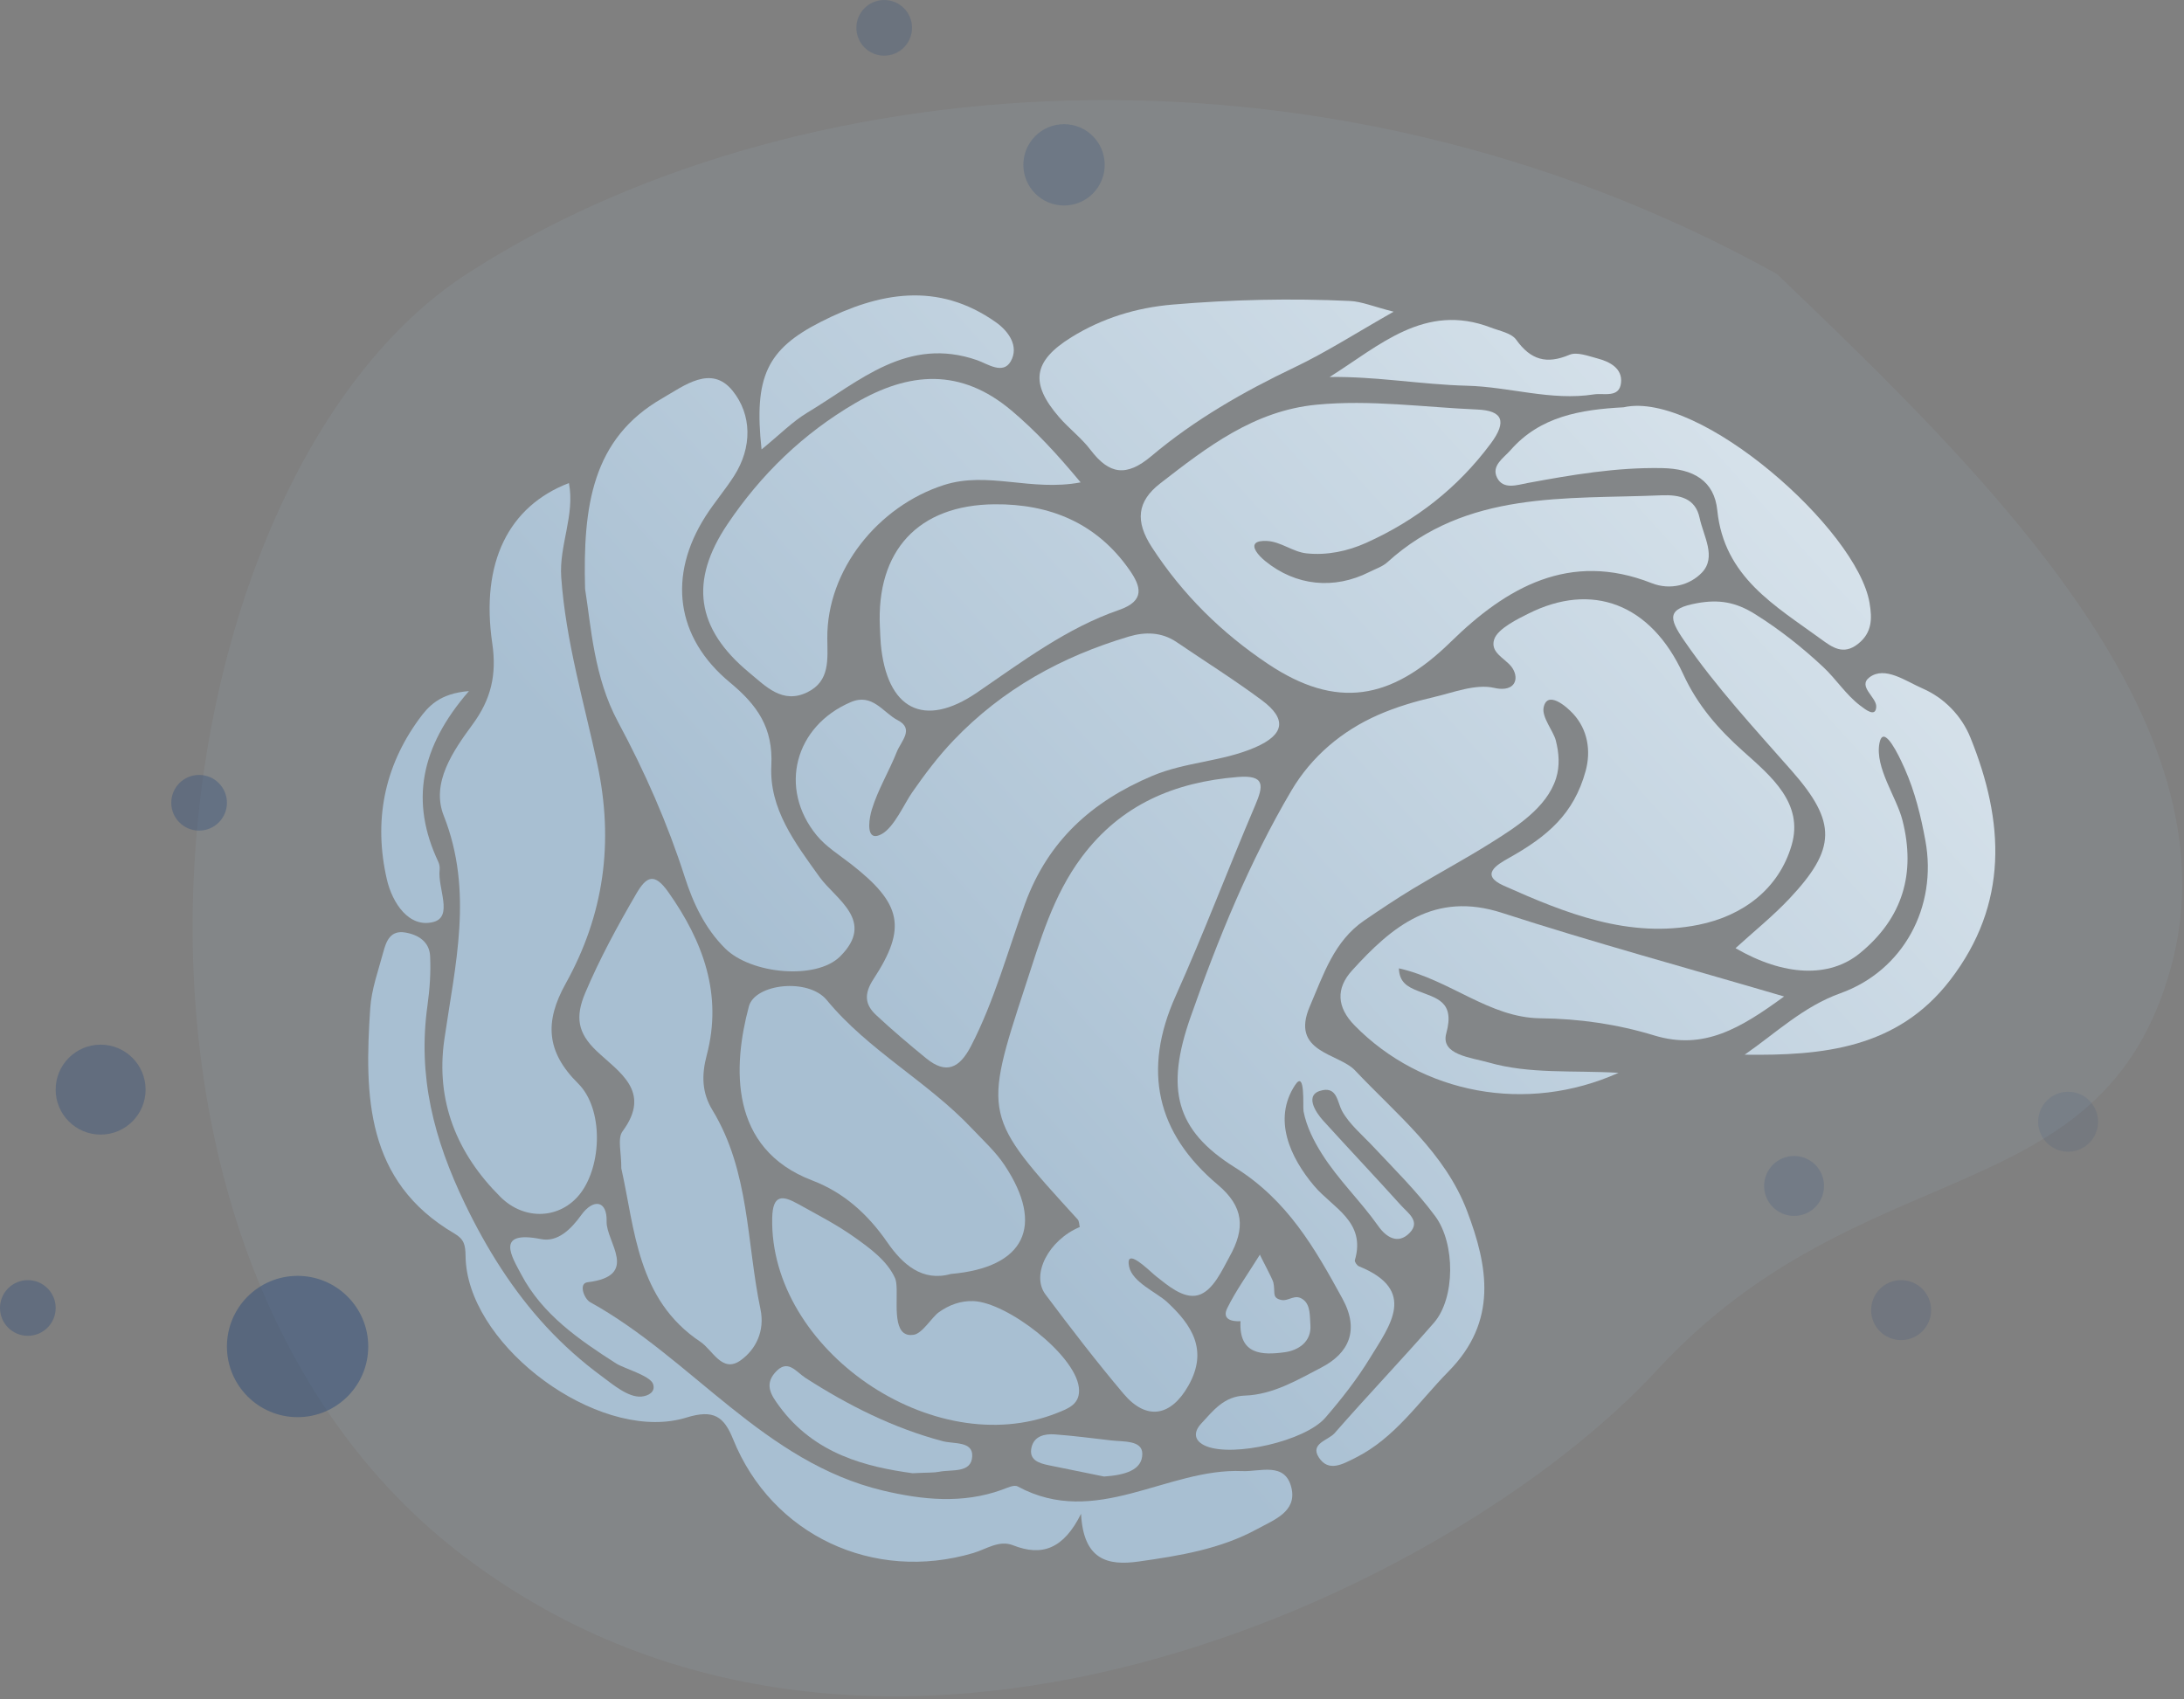
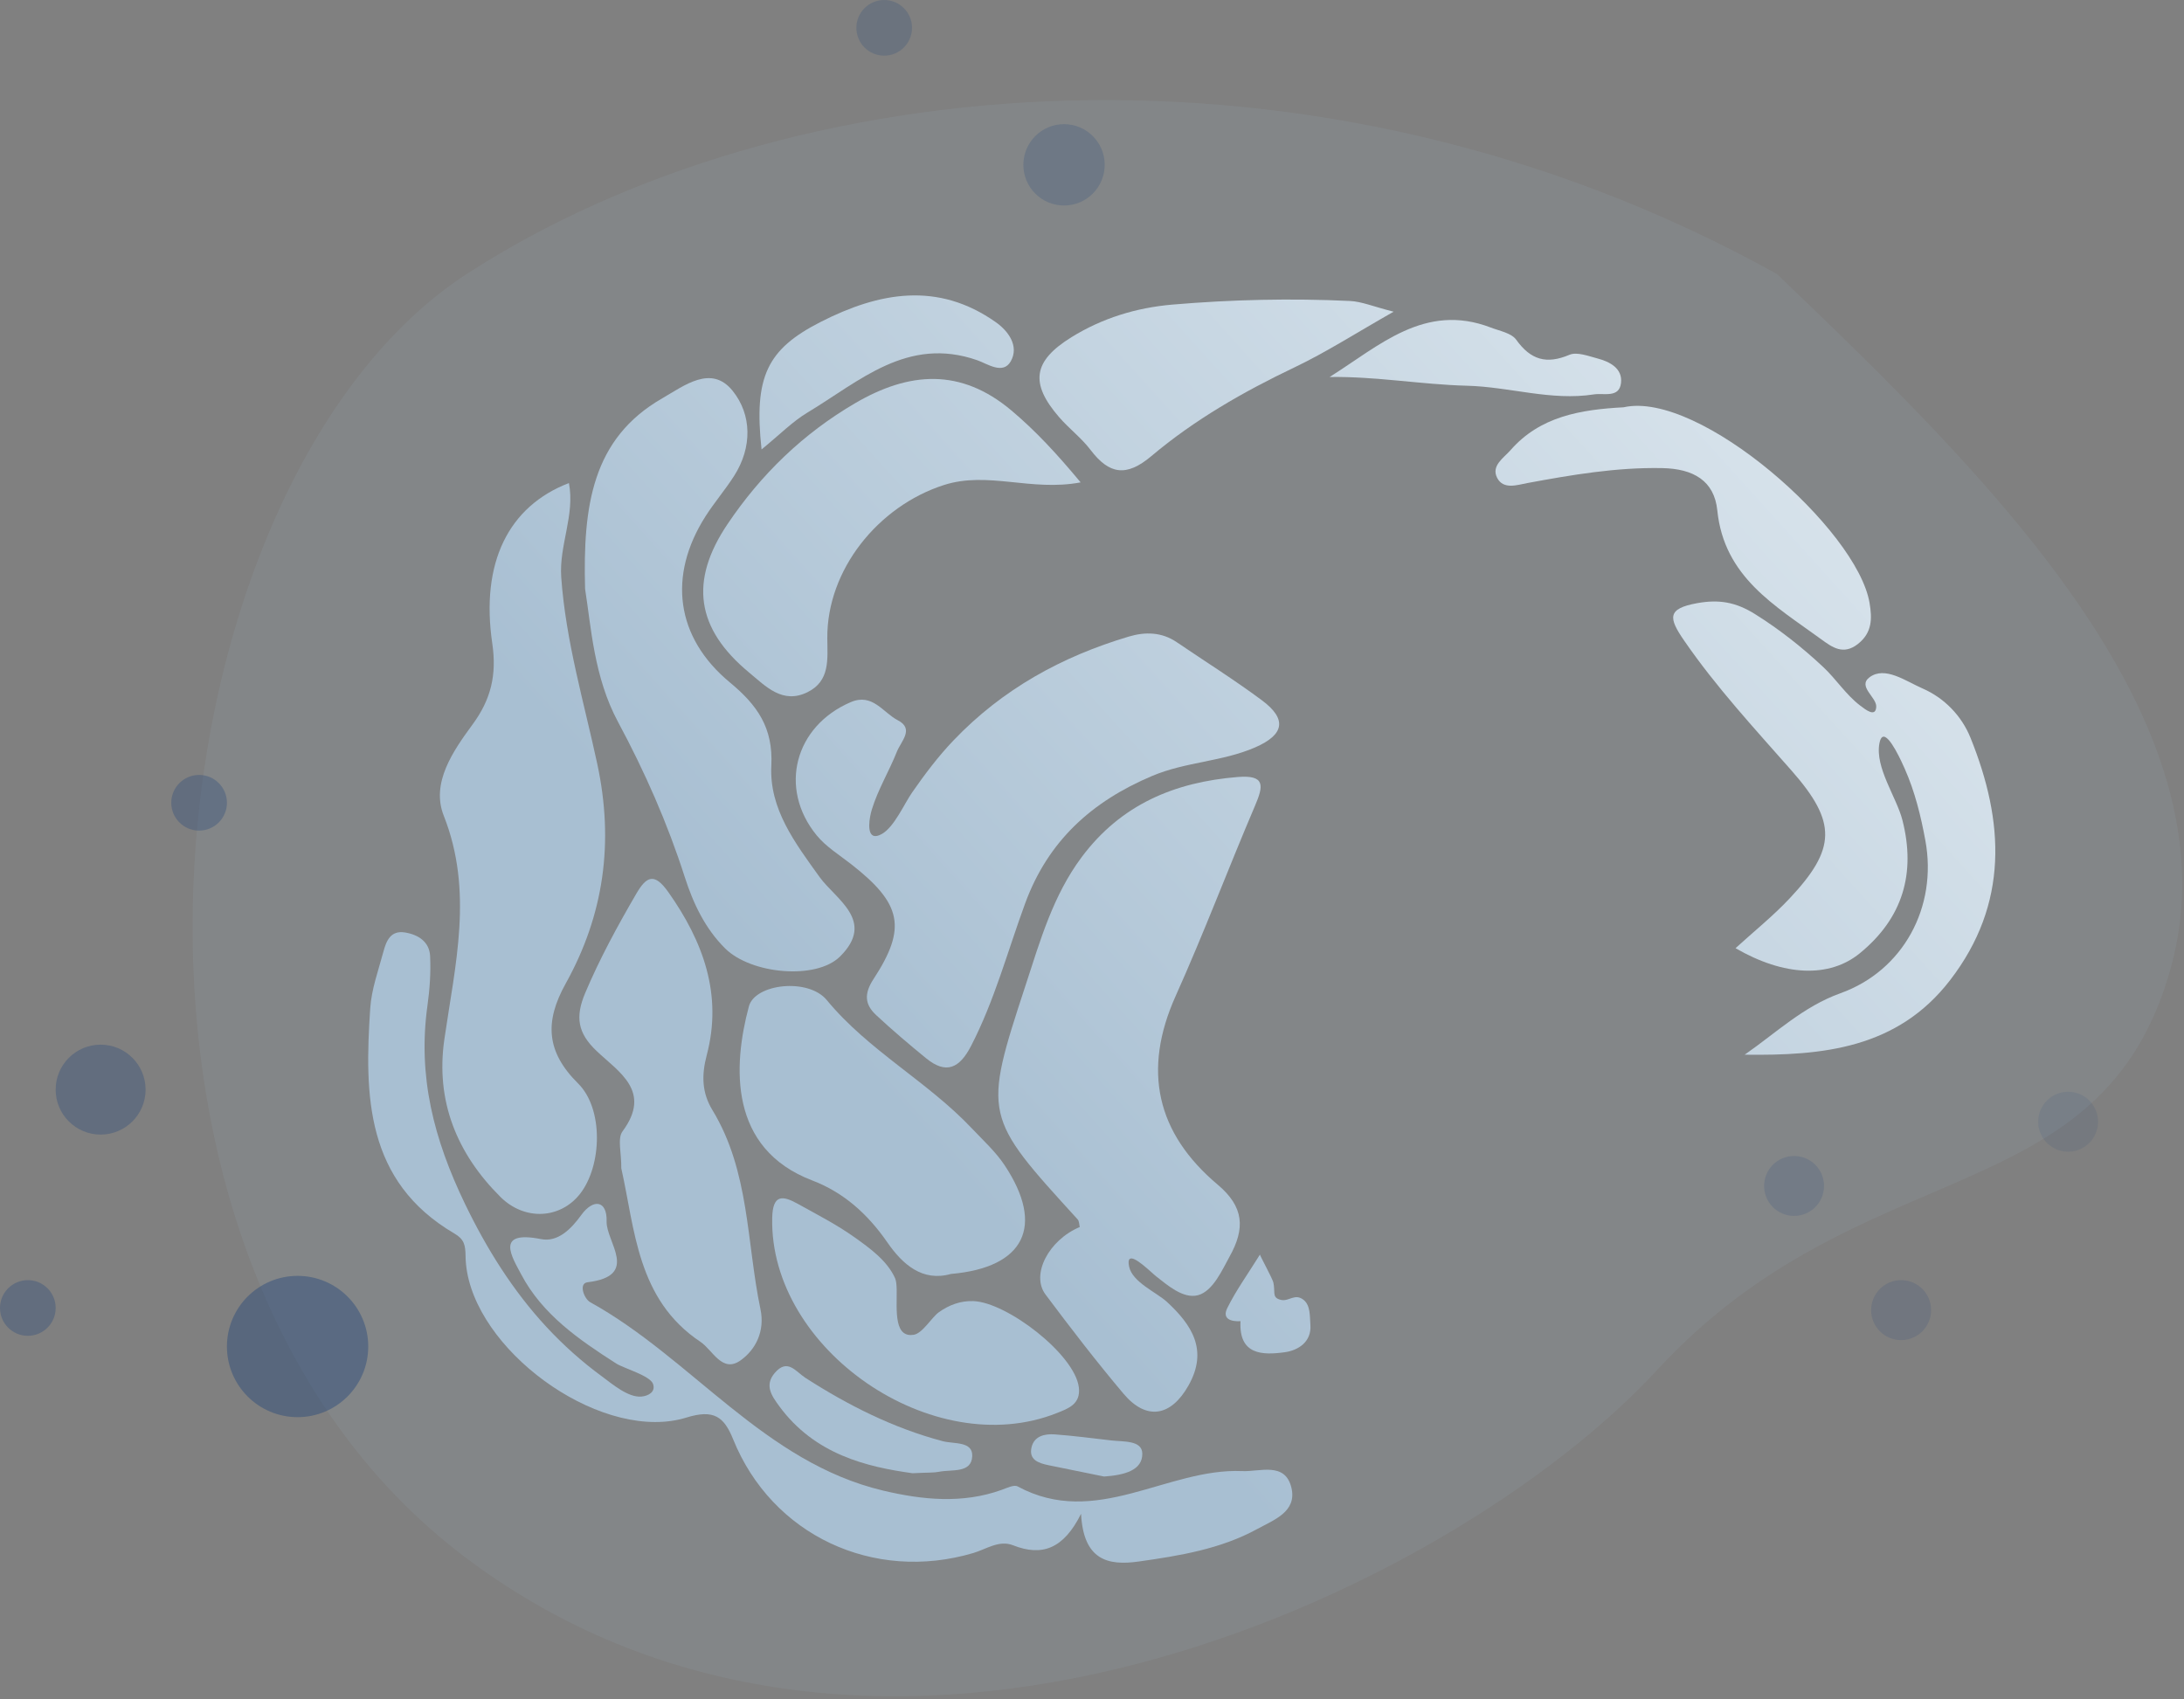
<svg xmlns="http://www.w3.org/2000/svg" width="604" height="470" viewBox="0 0 604 470" fill="none">
  <rect x="0" y="0" width="604" height="470" fill="#808080" stroke="none" />
  <path d="M600.371 267.621C619.317 198.939 548.267 130.258 491.428 75.786c-127.89-71.05-274.726-56.84-362.354.0-87.628 56.84-113.68 269.99.0 355.249C242.753 516.295 401.431 440.509 458.271 378.932c56.84-61.576 123.153-42.63 142.1-111.311z" fill="#a8bfd2" fill-opacity=".1" />
  <g clip-path="url(#clip0_2547_135)">
    <path d="M353.734 359.373C351.81 358.681 352.712 357.243 352.156 354.715 351.926 353.65 348.357 347.134 348.446 346.993 345.004 352.532 341.781 356.976 339.397 361.828 337.925 364.829 340.503 365.558 343.07 365.417 342.572 374.786 349.149 374.844 355.326 373.999 358.979 373.496 362.783 371.177 362.395 366.377 362.217 364.173 362.463 361.11 360.545 359.546 358.114 357.574 356.464 360.066 354.231 359.52 354.048 359.473 353.885 359.426 353.734 359.373z" fill="url(#paint0_linear_2547_135)" />
    <path d="M520.653 203.813C522.523 202.969 526.107 211.126 526.757 212.59 529.571 218.922 531.232 225.7 532.479 232.498 535.854 250.849 526.369 268.465 509.015 274.697 498.676 278.412 491.199 285.672 482.5 291.71 504.063 291.993 524.75 290.037 539.338 271.062 555.572 249.947 554.325 227.231 544.95 204.044 542.482 197.943 537.693 193.022 531.657 190.399 527.045 188.395 521.297 184.136 517.032 187.325 513.647 189.859 519.023 192.839 518.887 195.488 518.73 198.489 516 196.327 514.469 195.168 510.487 192.146 507.83 187.855 504.22 184.482 498.399 179.036 492.116 174.074 485.356 169.845 480.006 166.498 475.353 165.738 469.338 166.829 461.011 168.34 461.441 170.9 465.748 177.158c8.887 12.916 19.456 24.31 29.748 36.009C508.051 227.436 507.862 234.749 494.856 248.567 490.298 253.409 485.063 257.606 479.975 262.249 493.452 270.065 505.96 270.516 514.37 263.634c11.837-9.685 15.521-22.06 11.758-36.796C524.509 220.485 518.499 212.328 519.767 205.581 519.966 204.527 520.275 203.981 520.658 203.808L520.653 203.813z" fill="url(#paint1_linear_2547_135)" />
-     <path d="M418.777 188.899C418.735 188.978 418.688 189.056 418.636 189.13 417.525 190.73 415.162 190.704 413.265 190.263 408.093 189.067 401.92 191.553 396.67 192.77 391.388 193.993 386.164 195.535 381.191 197.712 371.13 202.124 362.715 209.217 357.108 218.722c-11.606 19.689-20.279 41.019-27.85 62.58C322.294 301.148 325.019 312.563 341.535 322.893 356.081 331.994 363.595 345.172 371.261 359.174 376.098 368.008 372.917 374.34 365.461 378.217 358.858 381.648 352.067 385.74 344.244 385.997 338.48 386.186 335.483 390.199 332.182 393.761 329.991 396.127 330.143 398.592 333.633 400.004 341.116 403.031 360.907 398.608 366.53 392.114 371.015 386.936 375.296 381.464 378.859 375.631 384.356 366.634 392.111 356.855 375.815 350.229 375.28 350.014 374.573 348.976 374.699 348.546c3.149-10.702-6.142-14.464-11.287-20.575C356.762 320.07 351.968 309.589 358.135 300.151 361.07 295.66 360.257 306.058 360.504 307.37 361.3 311.556 363.328 315.564 365.581 319.136 370.098 326.308 376.302 332.209 381.181 339.118 383.276 342.098 386.557 344.338 389.816 341.023 392.955 337.833 389.376 335.504 387.484 333.411 380.363 325.51 373.048 317.788 365.906 309.909 363.904 307.7 360.404 302.543 365.848 301.51 369.784 300.765 369.878 304.883 371.12 307.217 373.048 310.827 376.983 314.142 379.76 317.117 385.634 323.396 391.797 329.445 396.921 336.38 402.497 343.924 402.486 359.059 396.555 365.868 387.573 376.181 378.105 386.07 369.108 396.373 367.373 398.362 362.228 399.222 364.727 403.094 367.42 407.259 371.324 404.961 374.835 403.209 385.802 397.743 392.352 387.681 400.616 379.292 414.255 365.443 411.567 350.329 405.73 334.943 399.594 318.774 386.237 308.235 374.746 296.059 370.208 291.249 356.715 291.133 362.259 278.291 366.053 269.493 368.914 260.329 377.303 254.584 381.694 251.578 386.122 248.619 390.665 245.865 397.828 241.527 405.227 237.582 412.311 233.123 419.134 228.832 427.769 223.444 430.342 215.265 431.427 211.808 431.154 208.209 430.253 204.742 429.577 202.166 426.339 198.357 426.904 195.656 427.905 190.877 433.119 195.289 435.084 197.434 439.087 201.794 440.057 207.669 438.5 213.309 435.236 225.149 427.952 231.339 417.315 237.293 413.983 239.161 409.167 241.968 415.859 244.958 432.946 252.591 450.51 259.668 469.773 255.775 482.034 253.299 491.969 245.839 495.49 233.747 498.854 222.195 489.852 214.725 482.134 207.832 475.243 201.678 469.479 195.115 465.492 186.439 456.489 166.839 440.167 160.911 422.644 169.74 420.061 171.041 414.187 173.827 413.223 176.859 412.086 180.442 415.984 181.943 417.918 184.303 418.966 185.589 419.558 187.488 418.772 188.909L418.777 188.899z" fill="url(#paint2_linear_2547_135)" />
    <path d="M312.39 348.246C313.574 347.061 318.359 351.934 319.773 353.036 322.723 355.323 327.193 359.326 331.307 358.23 335.514 357.112 338.129 350.969 340.021 347.596 344.406 339.769 344.066 333.804 336.761 327.656c-16.925-14.254-20.87-31.607-11.622-52.193C332.931 258.12 339.643 240.294 347.105 222.799 349.432 217.348 349.966 214.284 342.321 214.903 324.804 216.315 310.011 222.531 299.17 237.031 291.21 247.67 287.668 260.192 283.654 272.436 271.796 308.634 271.974 308.686 298.033 337.261 298.473 337.744 298.441 338.657 298.609 339.376 290.058 342.953 285.017 352.522 289.141 358.03 296.11 367.342 303.21 376.58 310.703 385.462 317.085 393.021 323.866 391.773 328.702 383.174 334.209 373.385 329.572 366.419 322.75 360.102 319.883 357.448 313.155 354.652 312.259 350.303 312.029 349.175 312.102 348.535 312.385 348.246H312.39z" fill="url(#paint3_linear_2547_135)" />
-     <path d="M347.288 150.204C347.781 149.774 348.761 149.543 350.401 149.622 354.221 149.806 357.533 152.644 361.311 153.048 366.996 153.651 372.687 152.46 377.874 150.12c13.724-6.179 25.272-15.171 34.4-27.442C416.849 116.53 415.549 113.571 408.612 113.272 393.777 112.632 378.98 110.497 364.072 111.935c-17.239 1.657-30.24 11.698-43.203 21.76C314.423 138.7 313.889 144.187 318.584 151.395 327.088 164.463 337.841 175.049 350.642 183.611c18.927 12.659 34.07 10.083 50.597-6.101 15.306-14.988 32.839-25.186 55.544-16.221C461.997 163.346 467.42 161.761 470.653 158.393 474.803 154.076 471.088 148.253 470.04 143.253 468.892 137.792 464.543 136.78 459.413 136.995 432.936 138.123 405.62 135.594 383.701 155.492 382.339 156.73 380.4 157.344 378.702 158.204 368.966 163.13 358.371 162.076 349.919 155.188 347.791 153.452 346.099 151.248 347.299 150.204H347.288z" fill="url(#paint4_linear_2547_135)" />
    <path d="M241.677 231.192C239.743 230.662 240.383 226.303 241.111 223.905 242.777 218.423 245.911 213.261 248.023 207.937 249.202 204.973 252.943 201.61 248.264 199.192 244.213 197.098 241.305 191.622 235.295 194.192 219.8 200.807 215.205 217.998 225.842 231.024 228.43 234.193 232.145 236.47 235.431 239.04 249.359 249.936 250.873 256.578 241.593 270.763 238.915 274.855 239.146 277.813 242.306 280.756 246.754 284.901 251.402 288.841 256.113 292.691 261.694 297.255 265.377 295.424 268.532 289.328c6.529-12.611 10.134-26.287 14.991-39.497C289.864 232.582 301.916 221.686 318.61 214.62 327.89 210.691 338.019 210.68 347.136 206.709 355.216 203.189 355.997 198.892 348.97 193.673 341.336 188.007 333.266 182.934 325.391 177.588 321.251 174.777 316.65 174.729 312.186 176.062c-18.534 5.524-34.919 14.51-48.506 28.737C259.435 209.243 255.741 214.164 252.241 219.2 250.071 222.326 247.32 228.727 243.888 230.657 242.929 231.197 242.206 231.339 241.682 231.192H241.677z" fill="url(#paint5_linear_2547_135)" />
    <path d="M157.335 133.606c-16.664 6.405-24.482 21.965-21.191 44.376C137.417 186.664 135.783 193.437 130.71 200.346 125.276 207.743 119.146 216.561 122.719 225.6 131.004 246.547 125.863 266.834 122.887 287.487c-2.458 17.044 3.453 31.555 15.5 43.547C145.115 337.733 155.008 337.151 160.452 330.148 166.483 322.389 166.955 306.672 159.876 299.663 151.026 290.902 150.585 282.566 156.428 272.064 167.007 253.052 169.853 232.997 165.173 211.257 161.495 194.176 156.465 177.316 155.212 159.658 154.584 150.787 159.043 142.529 157.34 133.606H157.335z" fill="url(#paint6_linear_2547_135)" />
    <path d="M185.683 392.995C187.103 392.79 188.491 392.486 189.843 392.066 197.394 389.737 200.213 391.788 202.754 398.078c10.685 26.477 38.766 39.665 66.443 31.45C272.781 428.463 276.303 425.872 280.175 427.398 288.182 430.551 294.124 428.416 298.976 418.685 299.631 431.427 306.296 433.106 314.9 431.889 326.245 430.284 337.568 428.453 347.76 422.861 352.266 420.39 358.706 418.129 357.161 411.529 355.447 404.232 348.478 407.091 343.579 406.876 322.75 405.963 303.116 422.845 281.438 411.12 280.432 410.574 278.477 411.54 277.057 412.054 266.158 415.988 255.018 414.824 244.292 412.285 211.29 404.473 191.42 375.772 163.235 360.171 161.526 359.226 159.928 354.956 162.496 354.647 177.058 352.894 167.6 343.509 167.762 337.844 167.935 331.879 164.021 331.522 160.751 336.055 157.864 340.063 154.19 343.62 149.616 342.712 136.736 340.162 141.641 347.717 144.125 352.438c5.858 11.132 15.987 18.088 26.304 24.693C172.462 378.432 179.772 380.467 180.595 382.75 181.402 384.995 179.274 386.091 177.414 386.264 173.72 386.611 169.25 382.729 166.473 380.693 160.929 376.627 155.783 372.032 151.109 366.991c-9.274-10.005-16.553-21.672-22.469-33.932C119.932 315.024 115.483 297.633 118.223 278.076 118.852 273.58 119.167 268.969 118.952 264.447 118.763 260.517 115.75 258.534 112.066 257.915 107.964 257.223 106.816 260.302 106.009 263.308 104.631 268.444 102.745 273.596 102.393 278.826c-1.624 24.21-1.315 47.928 23.276 62.344C128.378 342.759 128.714 344.328 128.756 347.46 129.065 370.857 161.867 396.405 185.677 393L185.683 392.995z" fill="url(#paint7_linear_2547_135)" />
    <path d="M161.815 162.915C163.476 173.365 164.246 187.252 170.901 199.638 178.321 213.445 184.598 227.667 189.393 242.623c2.31 7.208 5.612 14.217 11.171 19.715C207.753 269.446 225.726 271.088 232.318 264.552 242.28 254.684 231.066 248.703 226.664 242.576 219.853 233.097 212.716 223.727 213.318 211.782 213.847 201.259 209.451 195.047 201.853 188.747 186.794 176.267 184.692 159.201 195.083 142.849 197.535 138.994 200.548 135.495 203.011 131.644 208.078 123.738 207.947 114.684 202.597 108.074 196.702 100.782 189.283 106.636 183.136 110.172c-19.372 11.153-21.95 29.745-21.327 52.733L161.815 162.915z" fill="url(#paint8_linear_2547_135)" />
    <path d="M298.855 133.417c-6.618-7.958-12.46-14.269-19.162-19.903C265.681 101.731 251.444 102.78 236.505 111.51c-14.41 8.42-26.037 19.683-35.302 33.448-10.61 15.765-8.708 28.89 5.964 41.05C211.778 189.827 216.41 194.837 223.3 191.454 229.604 188.359 228.844 182.347 228.797 176.508 228.661 157.643 242.814 140.032 260.986 134.167 273.185 130.227 285.095 136.014 298.85 133.417H298.855z" fill="url(#paint9_linear_2547_135)" />
    <path d="M171.823 323.134C175.611 339.916 176.125 359.41 193.71 371.124 197.09 373.375 199.71 379.869 204.788 376.271 209.048 373.249 211.573 368.103 210.316 362.117 206.433 343.625 207.345 323.994 197.022 307.023 194.15 302.302 193.951 297.507 195.46 291.805 199.867 275.128 194.502 260.418 184.818 246.726 180.977 241.296 178.792 242.329 175.952 247.219 170.785 256.105 165.891 265.066 161.862 274.592 159.037 281.276 159.745 285.693 164.99 290.682 171.116 296.5 180.38 301.809 172.169 312.904 170.696 314.887 171.881 318.848 171.823 323.139V323.134z" fill="url(#paint10_linear_2547_135)" />
    <path d="M263.004 352.349C283.429 350.576 288.978 339.071 277.838 322.289 275.344 318.533 271.896 315.396 268.768 312.086c-12.293-13.016-28.548-21.462-40.118-35.484C223.531 270.396 208.796 272.08 207.114 278.338 202.671 294.895 201.544 317.694 224.647 326.496 233.34 329.807 240.005 335.819 245.387 343.598 249.584 349.668 255.07 354.599 263.004 352.344V352.349z" fill="url(#paint11_linear_2547_135)" />
-     <path d="M493.41 275.61C466.12 267.584 440.57 260.633 415.408 252.486c-18.722-6.065-30.46 3.745-41.522 15.969C369.448 273.36 369.668 278.564 374.625 283.621c18.56 18.938 47.569 24.525 72.998 13.099C434.906 295.986 423.079 297.124 411.719 293.872 406.809 292.466 398.336 291.768 399.976 285.808 402.439 276.88 397.241 276.119 392.122 274.073 389.245 272.924 386.992 271.686 386.871 267.825 401.077 271.02 411.892 281.486 425.977 281.638 436.798 281.753 447.288 283.269 457.48 286.38 471.208 290.567 481.379 284.387 493.405 275.61H493.41z" fill="url(#paint12_linear_2547_135)" />
-     <path d="M243.349 173.502C243.427 175.023 243.448 176.55 243.584 178.066 245.24 196.159 255.453 201.62 270.214 191.538c12.57-8.583 24.732-17.811 39.252-22.831C316.839 166.157 315.513 162.144 312.338 157.601 303.304 144.67 290.367 139.34 275.04 139.476 253.944 139.665 242.301 152.303 243.343 173.502H243.349z" fill="url(#paint13_linear_2547_135)" />
    <path d="M249.946 368.659C246.602 366.135 248.814 356.352 247.54 353.529 245.34 348.65 240.55 345.225 236.332 342.214 231.386 338.688 225.905 335.892 220.581 332.928 216.357 330.578 213.706 330.379 213.559 336.831 212.758 373.228 258.052 404.447 292.284 390.823 295.392 389.585 298.924 388.384 298.363 383.73 297.262 374.618 278.509 360.207 269.197 359.861 265.692 359.73 262.48 360.916 259.65 362.935 257.659 364.362 255.138 368.785 252.691 369.178 251.507 369.367 250.616 369.157 249.951 368.648L249.946 368.659z" fill="url(#paint14_linear_2547_135)" />
    <path d="M385.42 86.213C379.792 84.787 376.601 83.402 373.352 83.244 356.988 82.473 340.639 82.851 324.29 84.241 314.193 85.101 304.803 88.013 296.319 93.264 285.598 99.906 284.833 106.049 292.913 115.387 295.649 118.545 299.091 121.131 301.601 124.441 306.747 131.219 311.499 131.98 318.395 126.167c11.953-10.077 25.482-17.826 39.641-24.577C366.76 97.43 374.95 92.147 385.414 86.213H385.42z" fill="url(#paint15_linear_2547_135)" />
    <path d="M449.038 112.648C437.091 113.283 425.904 115.161 417.719 124.536 415.869 126.65 412.332 128.806 414.04 132.153 415.754 135.51 419.61 134.12 422.361 133.611 434.696 131.329 446.947 129.236 459.644 129.467 468.332 129.624 474.101 132.961 474.934 141.176 476.81 159.595 490.9 167.5 503.618 176.775 506.693 179.015 509.769 181.303 513.83 178.103 517.786 174.981 517.765 171.094 517.042 166.782 513.626 146.417 469.987 107.932 449.043 112.643L449.038 112.648z" fill="url(#paint16_linear_2547_135)" />
    <path d="M210.609 124.31C215.661 120.197 219.15 116.604 223.3 114.112c14.41-8.646 27.646-21.226 46.982-14.474C273.054 100.603 277.393 103.73 279.541 99.916 281.873 95.772 278.949 91.622 275.407 89.12 259.351 77.788 243.097 80.815 226.958 89.041 212.134 96.595 208.435 104.186 210.614 124.31H210.609z" fill="url(#paint17_linear_2547_135)" />
    <path d="M367.719 104.27C380.683 104.087 393.159 106.369 405.651 106.683 417.457 106.977 428.948 110.933 440.806 109.081 443.573 108.651 447.807 110.151 448.299 105.928 448.766 101.925 445.25 100.052 441.786 99.14 439.245 98.473 436.116 97.251 434.036 98.132 427.685 100.818 423.326 99.554 419.322 93.967 417.991 92.11 414.742 91.538 412.29 90.594 394.039 83.585 381.416 95.677 367.724 104.265L367.719 104.27z" fill="url(#paint18_linear_2547_135)" />
-     <path d="M129.699 191.139C121.551 191.789 118.449 195.372 115.892 198.877c-9.726 13.325-12.582 28.328-8.908 44.318C108.503 249.81 113.156 256.751 119.858 255.004 125.413 253.556 120.995 245.613 121.582 240.614 121.666 239.89 121.53 239.04 121.221 238.379 113.408 221.812 116.18 206.693 129.694 191.139H129.699z" fill="url(#paint19_linear_2547_135)" />
    <path d="M252.335 407.469C256.721 407.248 258.272 407.359 259.744 407.06 263.218 406.362 268.705 407.547 268.878 402.716 269.024 398.556 263.811 399.427 260.672 398.592 247.027 394.973 234.582 388.698 222.771 381.108 220.046 379.355 217.809 375.599 214.277 379.717 211.343 383.143 213.413 386.054 215.482 388.887c9.851 13.467 24.371 16.845 36.858 18.576L252.335 407.469z" fill="url(#paint20_linear_2547_135)" />
    <path d="M305.332 408.381C311.065 407.983 315.969 406.634 315.911 402.039 315.864 398.314 310.698 398.781 307.402 398.404 302.167 397.805 296.943 397.108 291.692 396.725 288.968 396.525 286.044 397.16 285.294 400.24 284.435 403.775 287.244 404.683 289.974 405.25 295.512 406.398 301.061 407.511 305.332 408.376V408.381z" fill="url(#paint21_linear_2547_135)" />
  </g>
  <circle cx="27.828" cy="301.37" r="12.434" fill="#1c4279" fill-opacity=".3" />
  <circle cx="7.697" cy="361.762" r="7.697" fill="#1c4279" fill-opacity=".3" />
  <circle cx="55.064" cy="222.03" r="7.697" fill="#1c4279" fill-opacity=".3" />
  <circle cx="294.265" cy="45.59" r="11.249" fill="#1c4279" fill-opacity=".2" />
  <circle cx="244.53" cy="7.697" r="7.697" fill="#1c4279" fill-opacity=".2" />
  <circle cx="496.164" cy="328.013" r="8.289" fill="#1c4279" fill-opacity=".15" />
  <circle cx="525.768" cy="362.354" r="8.289" fill="#1c4279" fill-opacity=".15" />
  <circle cx="571.951" cy="310.251" r="8.289" fill="#1c4279" fill-opacity=".1" />
  <circle cx="82.299" cy="372.419" r="19.539" fill="#1c4279" fill-opacity=".4" />
  <defs>
    <linearGradient id="paint0_linear_2547_135" x1="321.493" y1="389.177" x2="733.367" y2="17.17" gradientUnits="userSpaceOnUse">
      <stop stop-color="#a8bfd2" />
      <stop offset="1" stop-color="#fdffff" />
    </linearGradient>
    <linearGradient id="paint1_linear_2547_135" x1="318.66" y1="386.035" x2="730.53" y2="14.035" gradientUnits="userSpaceOnUse">
      <stop stop-color="#a8bfd2" />
      <stop offset="1" stop-color="#fdffff" />
    </linearGradient>
    <linearGradient id="paint2_linear_2547_135" x1="302.378" y1="368.009" x2="714.248" y2="-3.987" gradientUnits="userSpaceOnUse">
      <stop stop-color="#a8bfd2" />
      <stop offset="1" stop-color="#fdffff" />
    </linearGradient>
    <linearGradient id="paint3_linear_2547_135" x1="278.804" y1="341.911" x2="690.669" y2="-30.079" gradientUnits="userSpaceOnUse">
      <stop stop-color="#a8bfd2" />
      <stop offset="1" stop-color="#fdffff" />
    </linearGradient>
    <linearGradient id="paint4_linear_2547_135" x1="234.062" y1="292.385" x2="645.947" y2="-79.627" gradientUnits="userSpaceOnUse">
      <stop stop-color="#a8bfd2" />
      <stop offset="1" stop-color="#fdffff" />
    </linearGradient>
    <linearGradient id="paint5_linear_2547_135" x1="216.796" y1="273.263" x2="628.671" y2="-98.743" gradientUnits="userSpaceOnUse">
      <stop stop-color="#a8bfd2" />
      <stop offset="1" stop-color="#fdffff" />
    </linearGradient>
    <linearGradient id="paint6_linear_2547_135" x1="169.438" y1="220.837" x2="581.298" y2="-151.153" gradientUnits="userSpaceOnUse">
      <stop stop-color="#a8bfd2" />
      <stop offset="1" stop-color="#fdffff" />
    </linearGradient>
    <linearGradient id="paint7_linear_2547_135" x1="255.947" y1="316.603" x2="667.842" y2="-55.42" gradientUnits="userSpaceOnUse">
      <stop stop-color="#a8bfd2" />
      <stop offset="1" stop-color="#fdffff" />
    </linearGradient>
    <linearGradient id="paint8_linear_2547_135" x1="169.688" y1="221.108" x2="581.547" y2="-150.882" gradientUnits="userSpaceOnUse">
      <stop stop-color="#a8bfd2" />
      <stop offset="1" stop-color="#fdffff" />
    </linearGradient>
    <linearGradient id="paint9_linear_2547_135" x1="163.985" y1="214.801" x2="575.865" y2="-157.205" gradientUnits="userSpaceOnUse">
      <stop stop-color="#a8bfd2" />
      <stop offset="1" stop-color="#fdffff" />
    </linearGradient>
    <linearGradient id="paint10_linear_2547_135" x1="223.783" y1="281.008" x2="635.648" y2="-90.983" gradientUnits="userSpaceOnUse">
      <stop stop-color="#a8bfd2" />
      <stop offset="1" stop-color="#fdffff" />
    </linearGradient>
    <linearGradient id="paint11_linear_2547_135" x1="247.923" y1="307.728" x2="659.813" y2="-64.289" gradientUnits="userSpaceOnUse">
      <stop stop-color="#a8bfd2" />
      <stop offset="1" stop-color="#fdffff" />
    </linearGradient>
    <linearGradient id="paint12_linear_2547_135" x1="313.518" y1="380.352" x2="725.403" y2="8.34" gradientUnits="userSpaceOnUse">
      <stop stop-color="#a8bfd2" />
      <stop offset="1" stop-color="#fdffff" />
    </linearGradient>
    <linearGradient id="paint13_linear_2547_135" x1="188.686" y1="242.145" x2="600.56" y2="-129.861" gradientUnits="userSpaceOnUse">
      <stop stop-color="#a8bfd2" />
      <stop offset="1" stop-color="#fdffff" />
    </linearGradient>
    <linearGradient id="paint14_linear_2547_135" x1="277.566" y1="340.539" x2="689.461" y2="-31.478" gradientUnits="userSpaceOnUse">
      <stop stop-color="#a8bfd2" />
      <stop offset="1" stop-color="#fdffff" />
    </linearGradient>
    <linearGradient id="paint15_linear_2547_135" x1="181.206" y1="233.868" x2="593.091" y2="-138.144" gradientUnits="userSpaceOnUse">
      <stop stop-color="#a8bfd2" />
      <stop offset="1" stop-color="#fdffff" />
    </linearGradient>
    <linearGradient id="paint16_linear_2547_135" x1="268.121" y1="330.107" x2="680.016" y2="-41.91" gradientUnits="userSpaceOnUse">
      <stop stop-color="#a8bfd2" />
      <stop offset="1" stop-color="#fdffff" />
    </linearGradient>
    <linearGradient id="paint17_linear_2547_135" x1="143.826" y1="192.483" x2="555.706" y2="-179.524" gradientUnits="userSpaceOnUse">
      <stop stop-color="#a8bfd2" />
      <stop offset="1" stop-color="#fdffff" />
    </linearGradient>
    <linearGradient id="paint18_linear_2547_135" x1="219.563" y1="276.344" x2="631.453" y2="-95.673" gradientUnits="userSpaceOnUse">
      <stop stop-color="#a8bfd2" />
      <stop offset="1" stop-color="#fdffff" />
    </linearGradient>
    <linearGradient id="paint19_linear_2547_135" x1="149.241" y1="198.473" x2="561.106" y2="-173.517" gradientUnits="userSpaceOnUse">
      <stop stop-color="#a8bfd2" />
      <stop offset="1" stop-color="#fdffff" />
    </linearGradient>
    <linearGradient id="paint20_linear_2547_135" x1="286.946" y1="350.927" x2="698.845" y2="-21.096" gradientUnits="userSpaceOnUse">
      <stop stop-color="#a8bfd2" />
      <stop offset="1" stop-color="#fdffff" />
    </linearGradient>
    <linearGradient id="paint21_linear_2547_135" x1="318.333" y1="385.679" x2="730.213" y2="13.667" gradientUnits="userSpaceOnUse">
      <stop stop-color="#a8bfd2" />
      <stop offset="1" stop-color="#fdffff" />
    </linearGradient>
    <clipPath id="clip0_2547_135">
      <rect width="449.982" height="350.512" fill="#fff" transform="translate(101.838 81.707)" />
    </clipPath>
  </defs>
</svg>